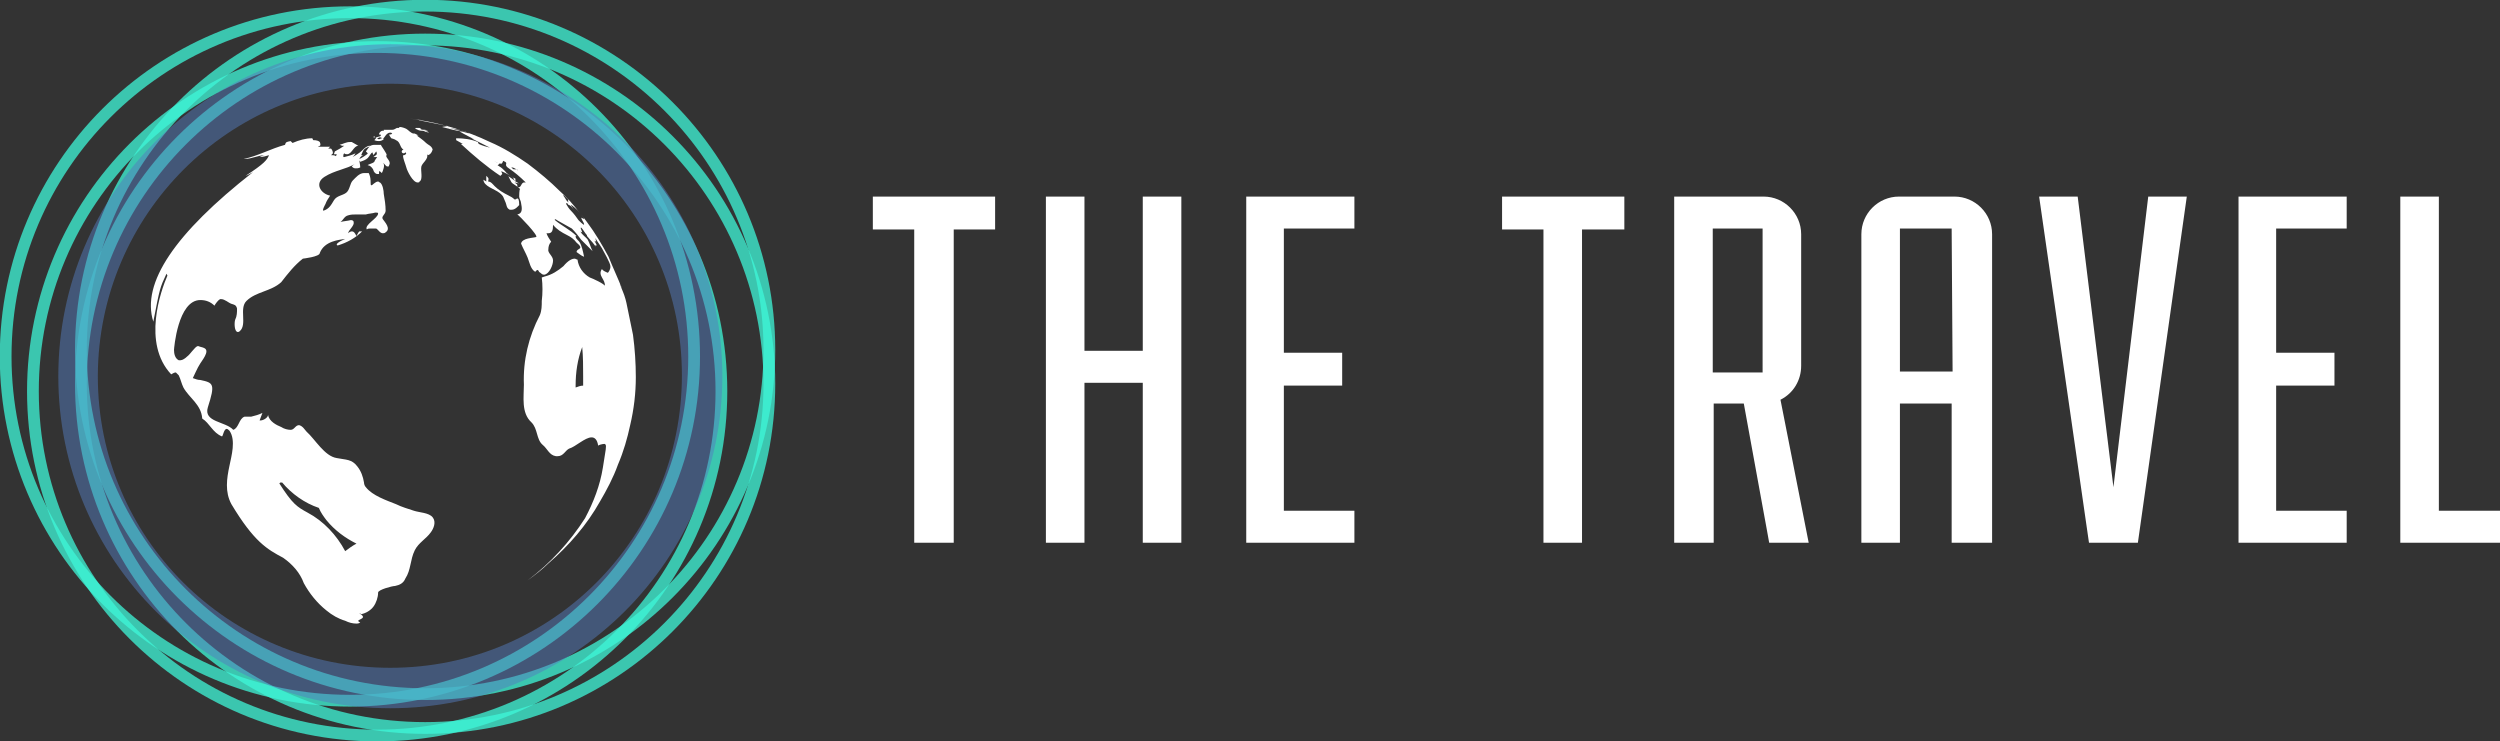
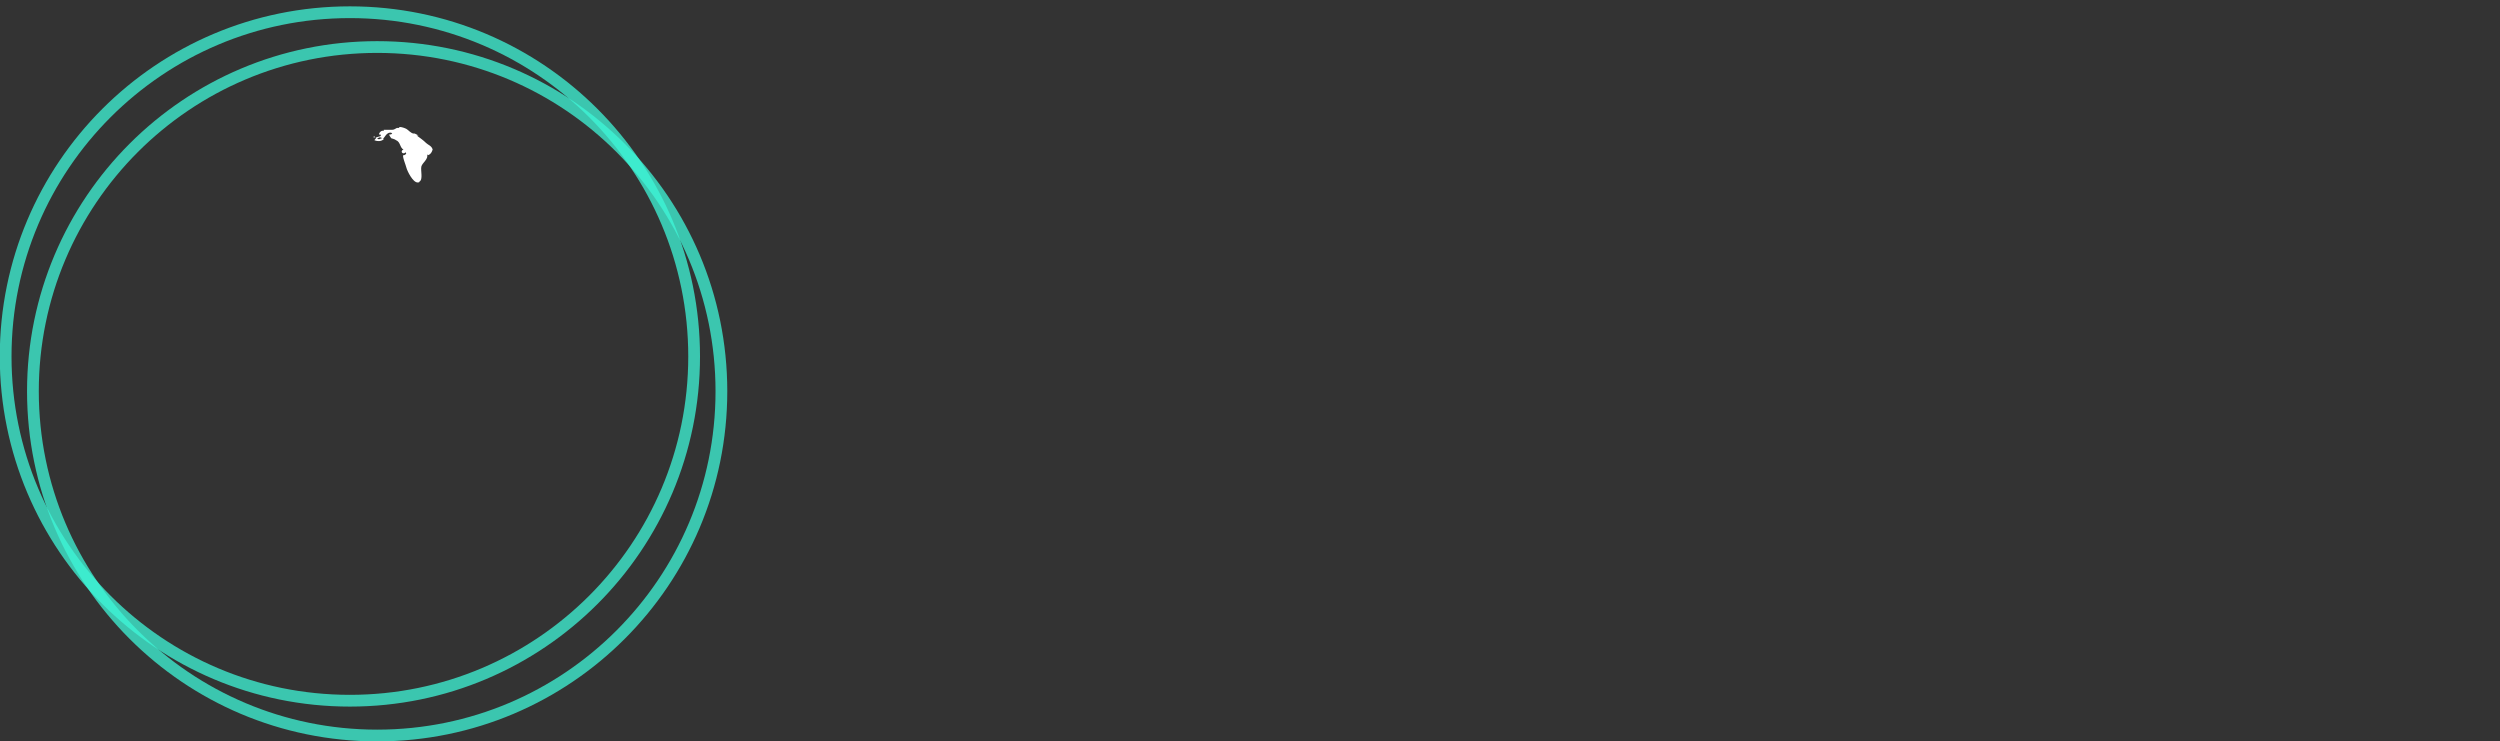
<svg xmlns="http://www.w3.org/2000/svg" xml:space="preserve" id="Layer_1" x="0" y="0" version="1.1" viewBox="0 0 265.8 78.8">
  <rect x="0" y="0" width="265.8" height="78.8" fill="#333333" stroke="none" />
  <style>.st0{opacity:.75;fill:none;stroke:#3ef7d8;stroke-width:1.25;stroke-miterlimit:10;enable-background:new}.st3{fill:#fff}</style>
  <g id="Layer_2_1_">
    <g id="Layer_5">
-       <circle cx="45.2" cy="40.8" r="36.6" class="st0" />
      <circle cx="37.2" cy="37.9" r="36.6" class="st0" />
-       <circle cx="45.2" cy="37.2" r="36.6" class="st0" />
      <circle cx="40.1" cy="41.6" r="36.6" class="st0" />
-       <path fill="#547dbe" d="M41.4 8.9c17.2 0 31.1 13.8 31.1 31S58.7 71 41.5 71 10.4 57.2 10.4 40v-.1c.1-17.1 13.9-30.9 31-31m.1-4.2C22 4.7 6.2 20.5 6.2 40S22 75.3 41.5 75.3C61 75.3 76.8 59.5 76.8 40 76.8 20.5 61 4.7 41.5 4.7c0-.1-.1-.1 0 0z" opacity=".5" />
      <path d="M42.4 13.6h-.2c-.2.1-.3.2-.5.2h-.9v.2c0-.1 0-.1-.1-.1-.2 0-.4.2-.4.4h.1s.1 0 .1.1l-.1.1c-.1 0-.3.1-.4.1-.1 0-.1 0-.2-.1-.1 0-.1.1-.1.1h.3c0 .1-.1.2-.2.3.2.1.4.1.5.1.2 0 .4-.1.5-.2 0 0-.1-.1-.2-.1s-.2.1-.3.1c-.1 0-.1 0-.2-.1.1 0 .2-.1.3-.1.1 0 .3.1.3.2.2-.2.4-.7.8-.7.1 0 .1 0 .2.1-.1.1-.2.1-.3.1-.1 0 .2.4.2.4s.4.1.5.2c.5.2.4.8.8 1-.3.1-.2.4 0 .4.1 0 .1 0 .2-.1.2.1 0 .3-.2.3s.3 1.2.3 1.3c.1.4.7 1.6 1.2 1.6.1 0 .2 0 .2-.1.4-.2.1-1.2.2-1.6s.8-.8.6-1.3l.1.1c.3-.1.4-.3.5-.6-.1-.4-.5-.5-.7-.7-.3-.3-.6-.5-1-.8h.2l-.4-.2H44c-.3 0-.6-.4-.8-.5-.2-.1-.5-.2-.7-.2l-.1.1z" class="st3" />
-       <path d="M61.9 36.9c.1 1 .1 2.1.1 3.1v1c-.3 0-.5.1-.8.2V41c0-1.4.2-2.8.7-4.1M43.5 12.6l1.5.2-.6-.1.2.1 3 .6-.6-.1.6.1-.6.1c.7.2 1.5.4 2.2.5h-.3c.5.3 1.5.8 1.5.8l-.3-.1-.2-.1 2.2 1.1c-.4-.1-.8-.2-1.2-.4l-.1-.2c-.7-.3-1.5-.4-2.3-.4v.2c.2.1.5.3.7.4H49c1.3 1.2 2.7 2.4 4.2 3.4l.2-.2c0-.1-.1-.2-.1-.3.5.2 1 .5 1.5.8v.3c-.2-.2-.5-.4-.8-.6.1 0 .3.7.5.8.3.2.6.4.8.6-.1 0-.1.8-.1.8 0 .2.2.5.2.7.1.5.2 1.1-.4 1.2.2.1 2.3 2.3 2 2.4s-1.5.1-1.6.7c.2.5.5 1 .7 1.5.2.5.3 1.2.8 1.5l.2-.2c.1 0 .2.1.2.2.2.1.3.3.5.3h.1c.5-.1.9-1 .9-1.5s-.6-.8-.5-1.2c0-.3.1-.6.3-.8-.2-.3-.4-.6-.5-.9h.2c.4 0 .5-.3.5-.9.4.5.9.8 1.5 1.1.4.2.7.4 1 .8.1.1.4.3.4.5s-.4.2-.4.5c.3.2.5.4.8.5-.3-1.5-.5-1.6-.7-1.8s-.2-.3-.2-.4h.1c-.7-.7-1.6-1.1-2.3-1.7 0-.1 0-.1-.1-.1.1 0 .2 0 .3.1l1.6.9c.4.4.7.8 1 1.2l1.2 1.2c-.2-.4-.3-.8-.5-1.2-.2-.3-.6-.5-.8-.9.1.1.2.1.2.1-.2-.5-.2-.5-.1-.5.2.2.4.6.6.8 0 .1 0 .1.1.2.3.4.7.7.9 1.2-.1-.2-.1-.2-.1-.3s0 0 .1 0 0-.1-.2-.5c.2.1.2.1.2.2s0-.1-.1-.5c.2.4.4.6.7 1.1.9 1.6.9 1.8.9 2s-.2.6-.3.6c-.2-.1-.5-.2-.6-.4-.5.7.4 1.1.3 1.8 0-.2-1.3-.8-1.6-.9-.7-.4-1.2-1.1-1.3-1.9-.1 0-.2-.1-.3-.1-.3 0-.7.2-1.2.8-.6.5-1.2.9-2 1.1l-.3.1c.1.8.1 1.7 0 2.5 0 .5 0 1-.2 1.5-1.2 2.3-1.8 4.8-1.7 7.4 0 1.3-.3 3 .8 4 .7.7.5 1.8 1.2 2.4.5.4.7 1.1 1.4 1.2h.2c.6 0 .8-.6 1.2-.8.7-.2 1.7-1.2 2.4-1.2.3 0 .6.2.7.9 0-.1.5-.2.6-.2h.1c.2.1.1.4.1.6-.1.7-.2 1.3-.3 1.9-.3 1.9-1 3.7-1.9 5.4-1.6 2.5-3.7 4.8-6.1 6.6.7-.5 1.6-1.2 2.2-1.8 2.2-1.9 4.1-4.1 5.5-6.6.7-1.2 1.4-2.5 1.9-3.9.6-1.4 1-2.8 1.3-4.2.4-1.7.6-3.4.6-5.1 0-1.5-.1-3-.3-4.5-.2-1-.5-2.4-.7-3.4l-.1-.4c-.2-.7-.3-.8-.6-1.6.1.1.1.3.2.4-.4-1-1-2.3-1.4-3.3-.7-1.3-1.4-2.5-2.3-3.7l-.6-.8c.3.4.3.4.3.5-.1-.1-.3-.1-.3-.2 0 .3.3.5.3.8-.1 0-.5-.4-.5-.4l-.1-.1c-.2-.3-.5-.7-.8-1-.2-.2-.4-.5-.5-.7v-.1h.1c.1.1.1.2.2.2s.4.3.5.5c-.2-.4-.3-.4-.3-.5.1 0 .7.5.9.8-.6-.8-1.3-1.6-2.1-2.3-1-1-2.2-2-3.4-2.9-1.3-.9-2.6-1.7-4-2.3-2.5-1.2-5.2-2-7.9-2.4l-.7-.1zm6.4 1.6-2.1-.6c.6.1 1.1.2 1.7.4l.4.2zm3.2 3.2c-.2-.1-.5-.2-.7-.4-.2-.1-.3-.3-.5-.4-.3-.3-.6-.5-1-.6.7.4 1.3 1 2 1.3.1.1.3.1.4.1.1 0 .1-.1.2-.3l.2.1c.2.1.1.2.1.3s0 .2.3.4c.6.4 1.2.9 1.8 1.5h-.2c-.1 0-.2.1-.3.3s-.2.2-.2.2h-.1c-.1 0-.1-.1-.1-.2s0-.1-.3-.3l.5.1c-.7-.3-.6-.6-.6-.6-.3-.2-.7-.4-.9-.7-.2-.2-.4-.4-.6-.5-.1-.1-.2-.1-.2-.1l.2-.2zm2 .7c-.1 0-.1 0-.2-.1h-.3s-.3-.2-.2-.2c.2 0 .3.1.5.2l.2.1zm5.4 3.5c-.2-.2-.3-.3-.4-.5s-.2-.2-.2-.4l.5.5c0 .3 0 .3.1.4zM29.8 51.3h.2c1 1.2 2.4 2.2 3.9 2.7.2.5.5.9.8 1.3.9 1.1 2 1.9 3.2 2.5-.4.2-.8.5-1.2.8-.9-1.7-2.3-3.2-4-4.1-1.1-.6-1.6-.9-3-3.1l.1-.1m3.4-36.6c-.7 0-1.4.2-2.1.5l-.2-.2c-.5.1-.5.1-.6.4-1.5.4-2.9 1.2-4.4 1.5h.1c.8 0 1.4-.4 2.2-.4-.2 0-.4.1-.6.2.3 0 .7-.1 1-.2-.2.5-.5.9-2.5 2.2.3-.1.6-.3.8-.4-8.3 6.5-11.9 11.8-10.6 15.9.7-3.6.7-3.6 1.4-5.1l.1.2c-.7 1.6-2.7 7.2.4 10.5.2-.1.3-.2.5-.2l.3.3c.2.4.3.9.5 1.3.6 1.1 1.9 1.8 2 3.3.8.5 1.1 1.5 2.1 1.9.1 0 .2-.8.5-.8.1 0 .2.1.3.2.7 1 .2 2.7 0 3.7-.3 1.4-.5 2.8.2 4.1 2.4 4 3.8 4.8 5.5 5.7 1 .7 1.8 1.6 2.2 2.7.6 1.1 1.4 2.1 2.4 2.9.6.5 1.3.9 2 1.1.4.2.8.3 1.2.3.1 0 .2 0 .4-.1-.3-.2-.3-.2.1-.4s.1-.4-.2-.6c.1 0 .2.1.2.1.5-.1 1-.4 1.3-.8.3-.4.5-1 .5-1.5 0-.3 1.5-.7 1.8-.7.5-.1.9-.3 1.1-.8.6-.9.5-2 1-3 .4-.8 1.2-1.2 1.7-1.9.3-.4.6-1.1.2-1.6s-1.4-.5-2-.7c-.6-.2-1.3-.4-1.9-.7-1-.4-2.5-.9-3.2-1.8-.1-.1-.2-.3-.2-.5-.1-.6-.3-1.2-.7-1.7-.6-.8-1.2-.7-2.2-.9-1.3-.2-2.3-2-3.2-2.8-.2-.2-.4-.6-.8-.7-.4 0-.5.5-.9.5-.3 0-.7-.1-1-.3-.5-.2-1.3-.6-1.4-1.3 0 .3-.5.6-.8.6h-.1l.3-.8c-.4.2-.8.3-1.2.4H26c-.6.2-.6 1.2-1.2 1.4-.8-.9-3.2-.8-2.7-2.4.8-2.5.6-2.6-.8-2.9-.3 0-.5-.1-.8-.2 0 0 .6-1.3.7-1.4.2-.4 1.2-1.5.5-1.8-.2-.1-.4-.1-.6-.2H21c-.3.1-.8.9-1.1 1.1-.2.2-.5.4-.7.4H19c-.4-.2-.5-.7-.5-1.1 0-.1.4-5.3 2.8-5.3.6 0 1.1.2 1.5.6.1-.2.4-.6.6-.7h.1c.4 0 .8.4 1.1.5s.5.1.6.5c0 .4 0 .8-.2 1.2-.1.3-.1 1.3.3 1.3.1 0 .2-.1.2-.1.8-.7-.1-2.4.7-3.2 1-1 2.6-1 3.7-2 .7-.9 1.4-1.8 2.3-2.5 0 0 1.8-.2 1.8-.6.5-1.3 2.1-1.4 2.7-1.5-.7.3-1.1.6-.8.7 1-.3 1.9-.8 2.6-1.5h-.3c-.1.1-.2.3-.3.5-.2-.4-.3-.5-.5-.5-.1 0-.3.1-.4.2.1-.4.7-.8.6-1.2 0-.1-.1-.2-.3-.2-.4.1-.7.1-1.1.2.3-.2.4-.6.8-.7.3-.1.6-.1.9-.1h1c.3-.1.7-.1 1-.2.2 0 .3 0 .3.1 0 .5-1.5 1.2-1.2 1.7.1-.1.2-.1.3-.1h.7c.2.1.4.5.7.5.1 0 .2 0 .3-.1.6-.4-.1-1.1-.3-1.4s.3-.5.3-.9c0-.6-.1-1.2-.2-1.8 0-.3-.1-1-.4-1.2-.1 0-.1-.1-.2-.1-.3 0-.6.4-.7.4s-.1-.1-.1-.5c0-.3-.1-.6-.2-.8h-.5c-.5 0-.9.5-1.2.8s-.3 1-.7 1.3-1 .3-1.3.8-.5.9-1.1 1.1c-.2 0 .2-.7.2-.7.1-.3.3-.6.5-.9-1-.2-1.7-1.3-.6-2s2.3-.8 3.3-1.4c-.2.1-.3.2-.4.3.1.1.2.2.4.2s.3 0 .5-.1c0-.3-.1-.6-.1-.8 0 .1.1.2.1.2.3-.1.6-.2.8-.4.2-.2.3-.5.5-.6 0 .1.1.2.1.3.1-.1.2-.3.3-.4.2.4-.1.4-.3.6h.4s-.3.4-.3.5c-.2.2-.5.2-.8.4 0 0 .1-.1.2 0 .2 0 .5.4.5.5s.2.4.4.4h.2v-.3c.1 0 .2.1.3.2.1-.2.4-.9.1-1.1.2.1.3.4.5.4s.1 0 .2-.2c.2-.4-.5-.8-.3-1 .1-.1-.6-1-.6-1.1h-.6c-.5 0-.6.1-1 .7l.2.2c0 .1-.8.6-.9.6.1-.2.2-.3.4-.4h-.2s.2-.5.3-.6c.2-.2.5-.3.8-.4h-.2c-.3 0-.6.3-.8.5-.3.3-.7.5-1 .7.1-.1.2-.2.3-.4-.4.2-.8.3-1.2.4-.1 0-.1 0-.1-.1s0-.2.1-.3c.1.1.2.1.3.1.5 0 .7-.9 1.2-.9-.2-.1-.5-.3-.7-.4h-.2c-.4 0-.7.2-1.1.3.1 0 .2.1.3.1h.2c-.3.2-.6.4-1 .6l-.1.3h.3c0 .1-.1.2-.1.2-.1-.1-.3-.1-.4-.1h-.1l.2-.2c0-.2-.1-.4-.2-.5h-.3l.2-.2h-1.3c.1-.1.4 0 .2-.5-.1-.1-.3-.2-.7-.2l-.1-.2zm3.3 51.4zm1.4-50z" class="st3" />
-       <path d="m55.2 17.1-.6.4.6-.4m-3.5 1.6v.6c-.1-.1-.2-.1-.3-.2 0 .7 1.2 1 1.7 1.4s.4.5.6.9.1.7.5.9h.2c.4 0 .7-.4.8-.5 0-.6-.1-.7-.2-.7s-.1.1-.2.1h-.1c-.2-.2-.4-.3-.6-.4-.6-.3-1.1-.6-1.5-1-.2-.2-.4-.5-.7-.5.1-.4 0-.4-.2-.6zm-.1.6zm3.6 2.5v.5-.5zm-11-8.2s-.1.1 0 .1c.2.1.4.2.6.2.1 0 .3 0 .4.1l.4.1-.1-.1-.7-.2c.2.1.5.1.7.1l-.3-.1c-.2 0-.4 0-.5-.1h.1l-.2-.1h-.4zm53 44.1V24.4h-4.4v-3.5h13v3.5h-4.4v33.3h-4.2zm24.3 0v-17h-6.2v17h-4.1V20.9h4.1v16.4h6.2V20.9h4.1v36.8h-4.1zm11 0V20.9H144v3.4h-7.5v13.2h6.2V41h-6.2v13.3h7.5v3.4h-11.5zm31.6 0V24.4h-4.4v-3.5h13v3.5h-4.5v33.3h-4.1zm24 0-2.7-14.8h-3.2v14.8H178V20.9h9.5c2.2 0 4 1.8 4 4v14c0 1.5-.8 2.9-2.2 3.6l3 15.2h-4.2zm-.7-33.4h-5.3v15.3h5.3V24.3zm20.1 33.4V42.9H202v14.8h-4.1V24.9c0-2.2 1.8-4 4-4h5.9c2.2 0 4 1.8 4 4v32.8h-4.3zm0-33.4H202v15.2h5.6l-.1-15.2zm14.6 33.4-5.3-36.8h4.1l3.8 30.9 3.7-30.9h4.1l-5.2 36.8h-5.2zm15.9 0V20.9h11.5v3.4H242v13.2h6.2V41H242v13.3h7.5v3.4H238zm17.2 0V20.9h4.1v33.4h6.5v3.4h-10.6z" class="st3" />
    </g>
  </g>
</svg>